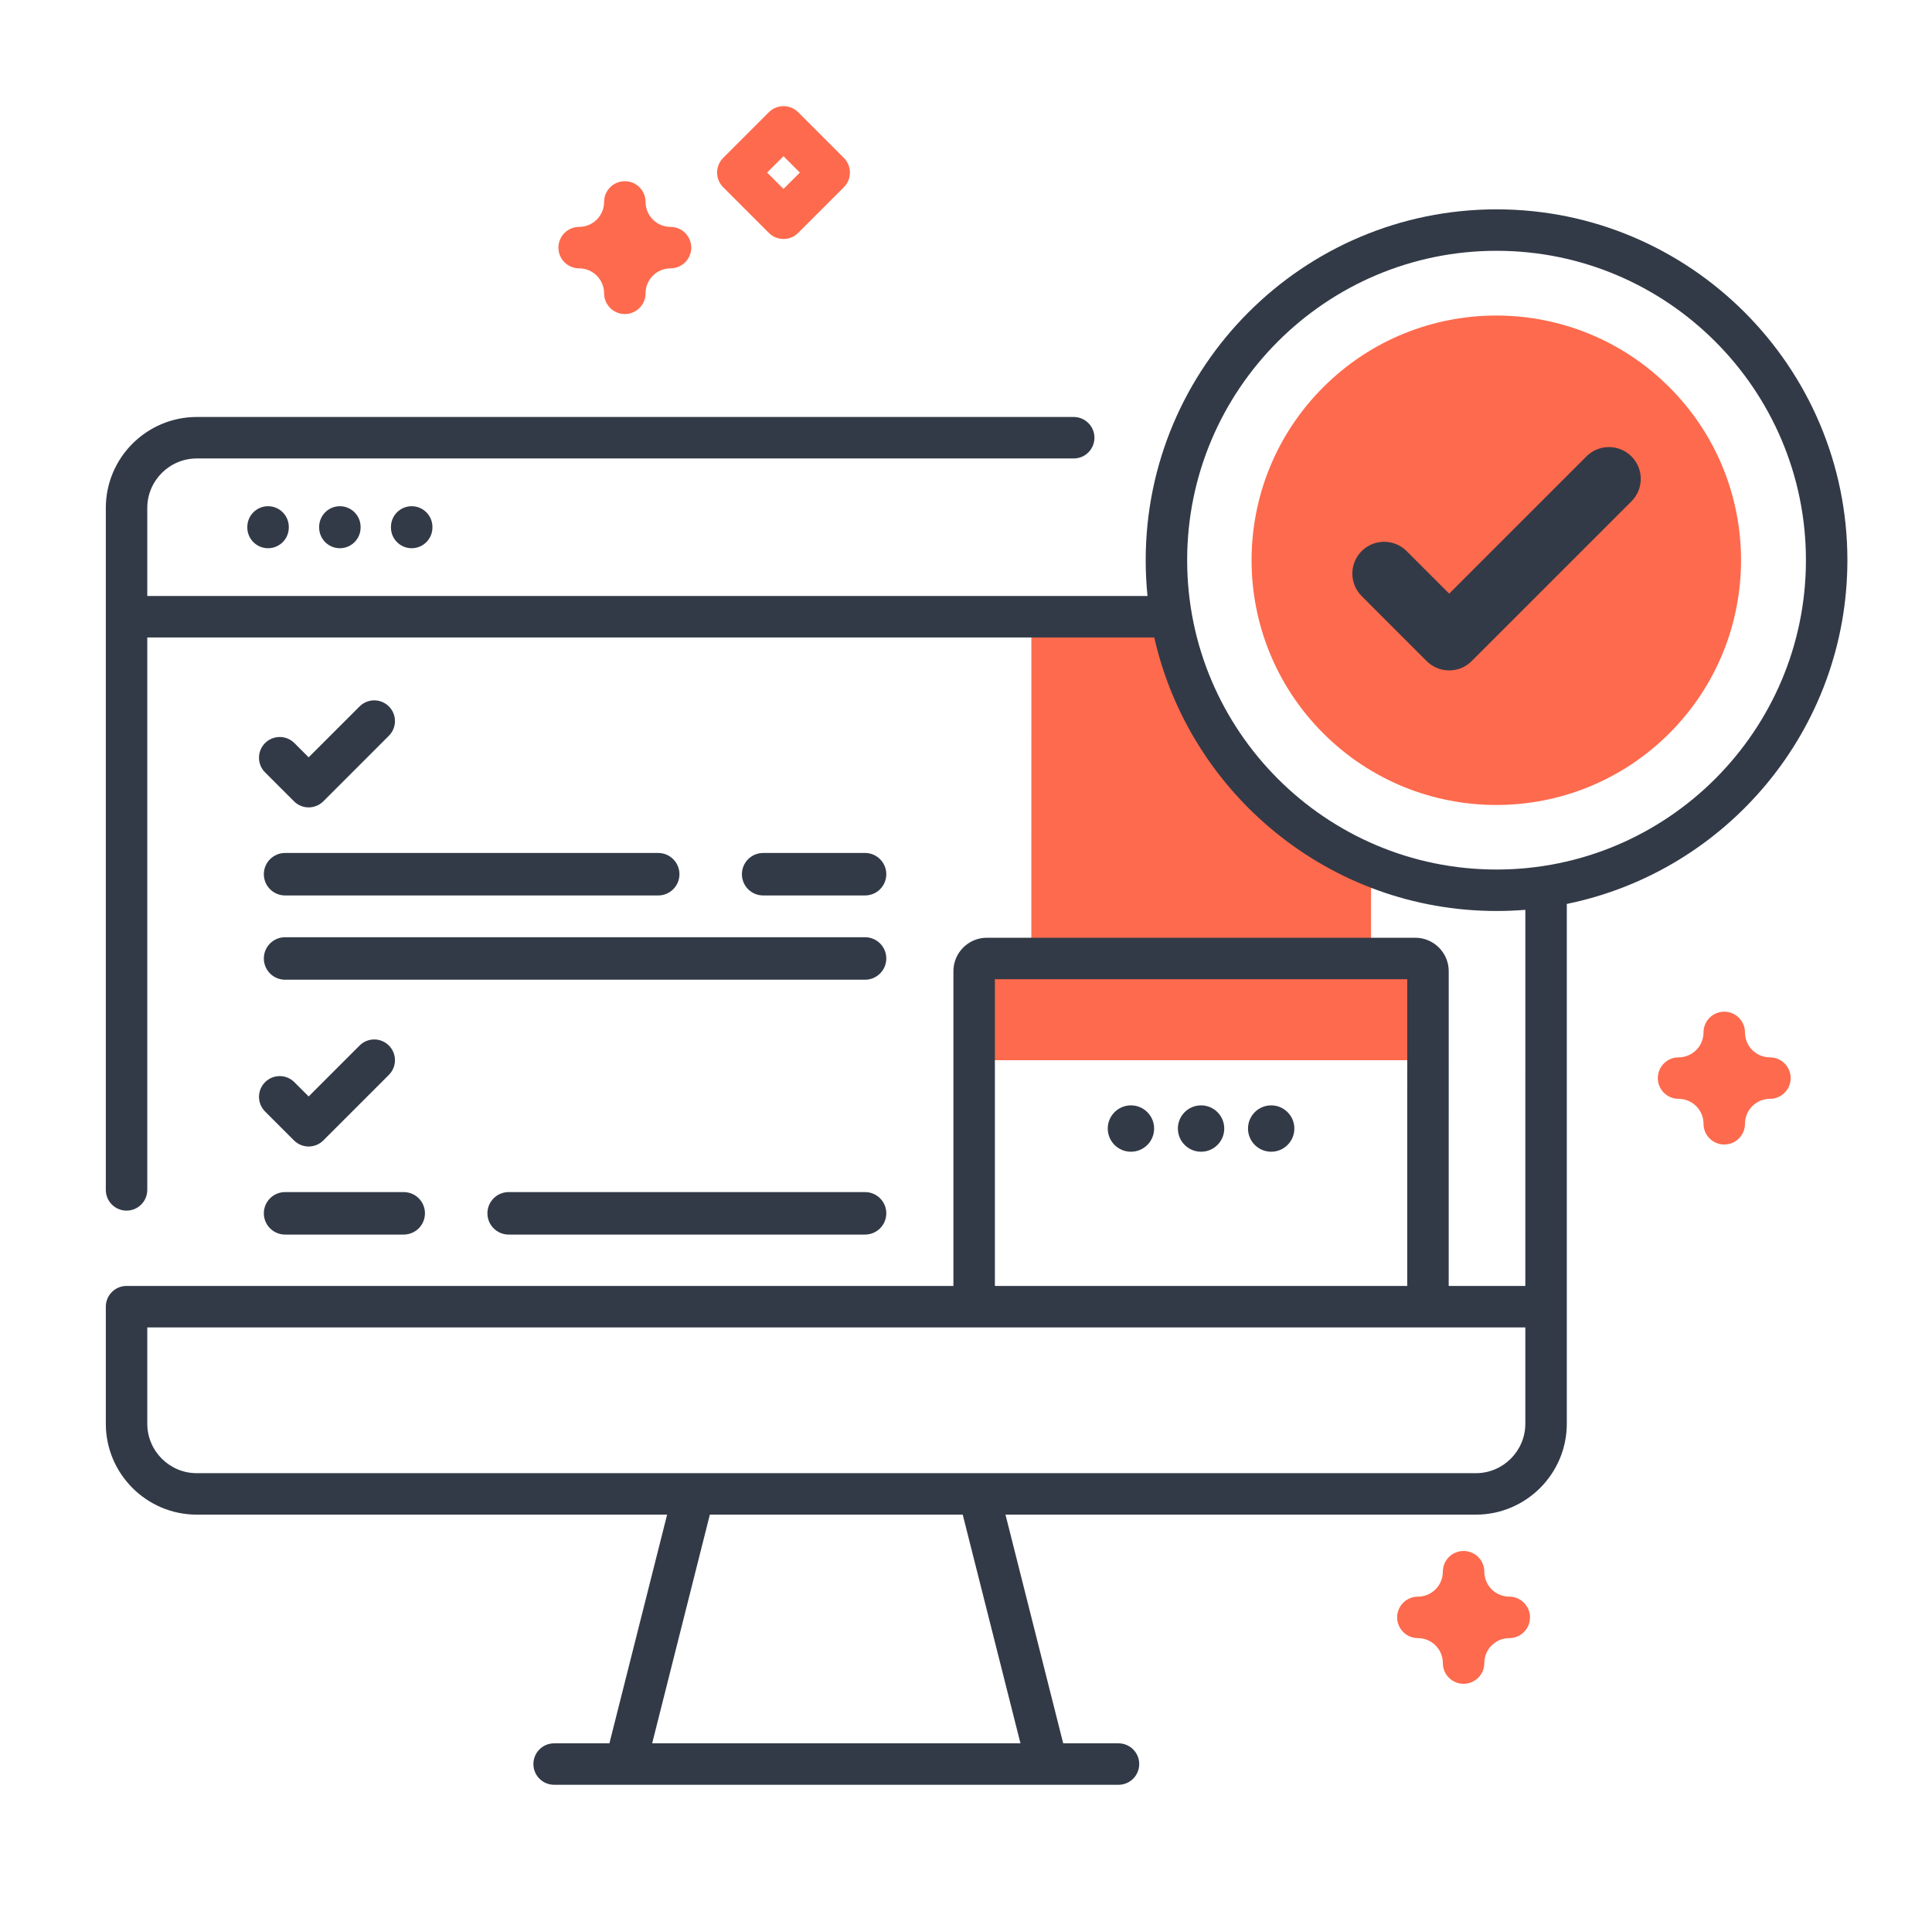
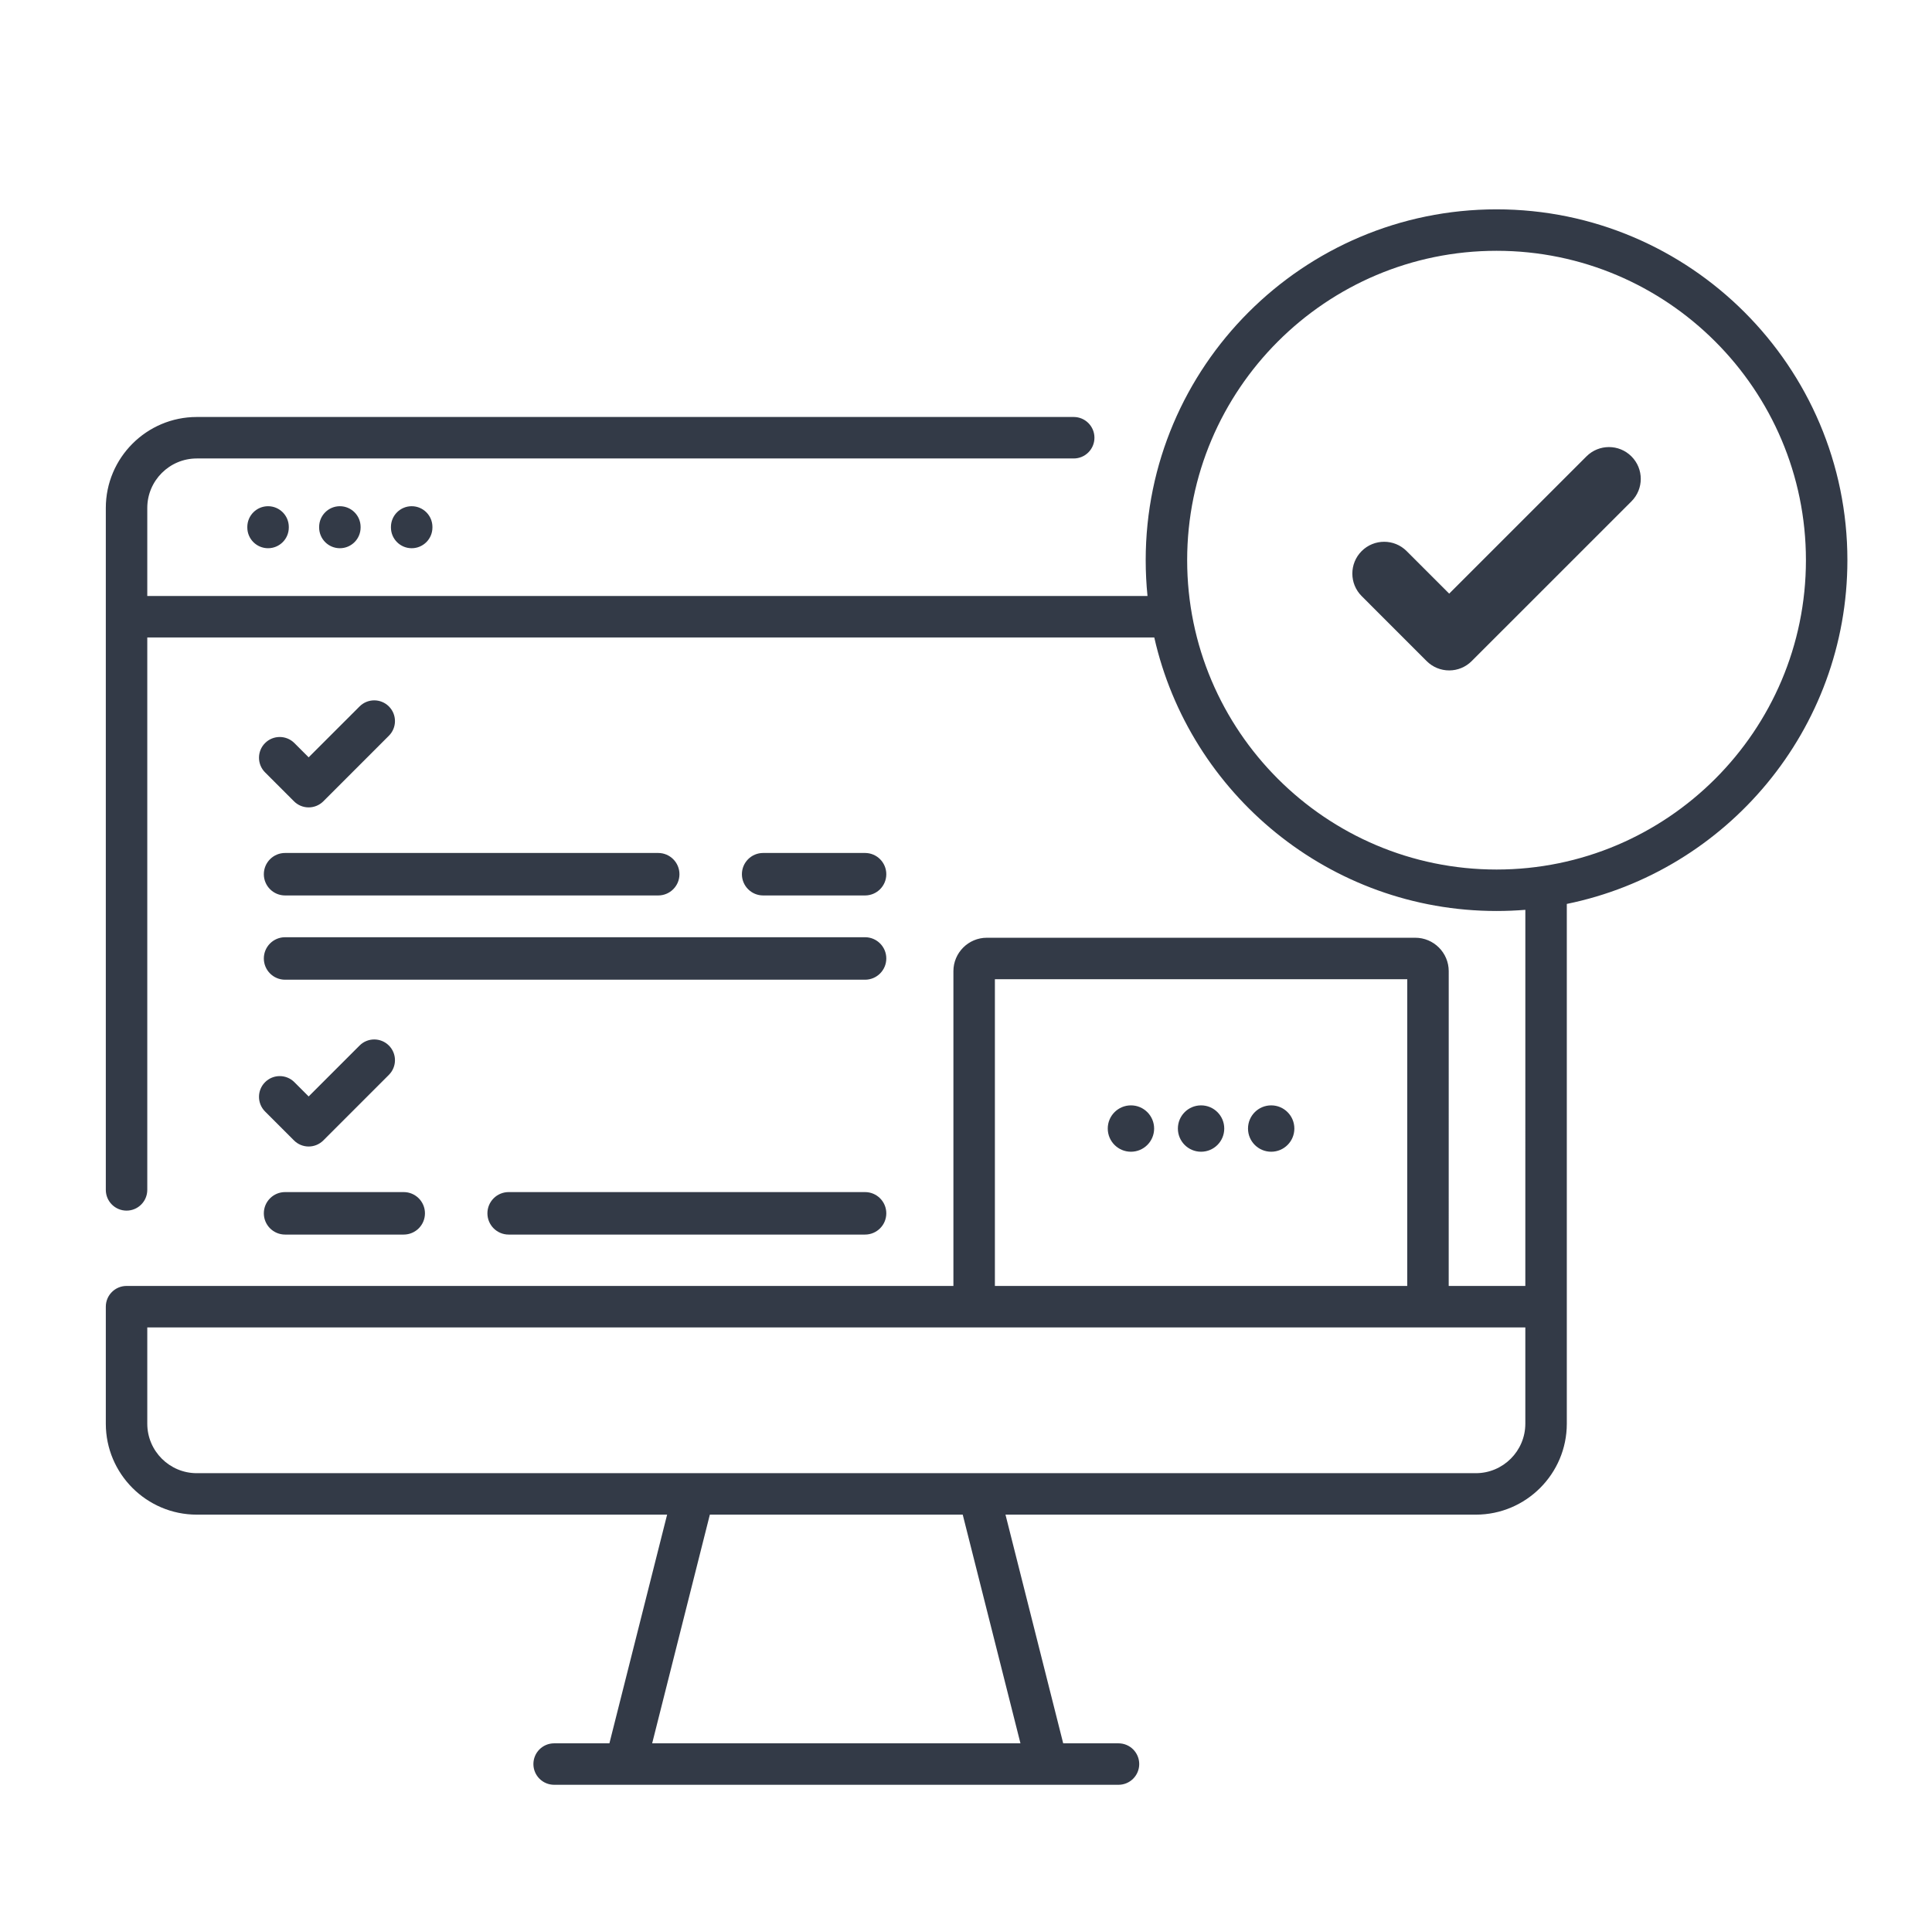
<svg xmlns="http://www.w3.org/2000/svg" width="91" height="90" viewBox="0 0 91 90">
  <g fill="none" transform="translate(.984)">
    <path d="M90,0 L90,90 L0,90 L0,0 L90,0 Z" />
    <g transform="translate(4 5)">
-       <path fill="#FE6A4D" d="M76.23,42.655 C76.77,42.655 77.207,43.093 77.207,43.632 C77.207,44.28 77.734,44.807 78.382,44.807 C78.922,44.807 79.359,45.245 79.359,45.784 C79.359,46.323 78.922,46.76 78.382,46.76 C77.734,46.76 77.207,47.288 77.207,47.936 C77.207,48.475 76.77,48.912 76.23,48.912 C75.691,48.912 75.254,48.475 75.254,47.936 C75.254,47.288 74.726,46.76 74.078,46.76 C73.539,46.76 73.102,46.323 73.102,45.784 C73.102,45.245 73.539,44.807 74.078,44.807 C74.726,44.807 75.254,44.28 75.254,43.632 C75.254,43.093 75.691,42.655 76.23,42.655 Z M50.117,23.55 L53.236,31.014 L59.595,35.49 L59.594,40.148 L61.677,40.148 C62.008,40.148 62.276,40.417 62.276,40.748 L62.276,44.94 L40.9,44.94 L40.9,40.748 C40.9,40.417 41.168,40.148 41.499,40.148 L43.594,40.148 L43.595,23.55 L50.117,23.55 Z M73.645,13.24 C78.147,17.741 78.147,25.04 73.645,29.542 C69.143,34.044 61.845,34.044 57.343,29.542 C52.841,25.04 52.841,17.741 57.343,13.24 C61.845,8.738 69.143,8.738 73.645,13.24 Z M31.921,6.257 C31.662,6.257 31.413,6.154 31.23,5.971 L29.078,3.819 C28.895,3.636 28.792,3.388 28.792,3.129 C28.792,2.869 28.895,2.621 29.078,2.438 L31.23,0.286 C31.413,0.103 31.662,0 31.921,0 C32.18,0 32.428,0.103 32.611,0.286 L34.763,2.438 C35.144,2.819 35.144,3.438 34.763,3.819 L32.611,5.971 C32.428,6.154 32.18,6.257 31.921,6.257 Z M31.149,3.129 L31.92,3.899 L32.691,3.129 L31.92,2.358 L31.149,3.129 Z M24.446,9.793 C23.907,9.793 23.47,9.356 23.47,8.817 C23.47,8.169 22.943,7.641 22.294,7.641 C21.755,7.641 21.318,7.204 21.318,6.665 C21.318,6.125 21.755,5.688 22.294,5.688 C22.942,5.688 23.47,5.161 23.47,4.513 C23.47,3.973 23.907,3.536 24.446,3.536 C24.986,3.536 25.423,3.973 25.423,4.513 C25.423,5.161 25.95,5.688 26.598,5.688 C27.138,5.688 27.575,6.125 27.575,6.665 C27.575,7.204 27.138,7.641 26.598,7.641 C25.95,7.641 25.423,8.169 25.423,8.817 C25.423,9.356 24.986,9.793 24.446,9.793 Z M63.953,74.315 C63.414,74.315 62.976,73.878 62.976,73.338 C62.976,72.69 62.449,72.163 61.801,72.163 C61.261,72.163 60.824,71.726 60.824,71.186 C60.824,70.647 61.261,70.21 61.801,70.21 C62.449,70.21 62.976,69.682 62.976,69.034 C62.976,68.495 63.414,68.058 63.953,68.058 C64.492,68.058 64.93,68.495 64.93,69.034 C64.93,69.682 65.457,70.21 66.105,70.21 C66.644,70.21 67.082,70.647 67.082,71.186 C67.082,71.726 66.644,72.163 66.105,72.163 C65.457,72.163 64.93,72.69 64.93,73.338 C64.93,73.878 64.492,74.315 63.953,74.315 Z" />
      <path fill="#333A47" d="M65.506,4.861 C74.618,4.861 82.031,12.274 82.031,21.386 C82.031,29.366 76.347,36.042 68.815,37.579 L68.815,62.062 C68.815,64.425 66.892,66.347 64.529,66.347 L42.376,66.347 L45.094,77.119 L47.698,77.119 C48.238,77.119 48.675,77.556 48.675,78.095 C48.675,78.635 48.238,79.072 47.698,79.072 L21.117,79.072 C20.577,79.072 20.14,78.635 20.14,78.095 C20.14,77.556 20.577,77.119 21.117,77.119 L23.72,77.119 L26.438,66.347 L4.285,66.347 C1.922,66.347 0,64.425 0,62.062 L0,56.551 C0,56.012 0.437,55.574 0.977,55.574 L39.923,55.574 L39.923,40.747 C39.923,39.879 40.63,39.172 41.499,39.172 L61.677,39.172 C62.546,39.172 63.253,39.879 63.253,40.747 L63.252,55.574 L66.861,55.574 L66.862,37.857 C66.415,37.893 65.962,37.912 65.506,37.912 C57.644,37.912 51.047,32.394 49.384,25.027 L1.953,25.027 L1.953,51.049 C1.953,51.588 1.516,52.026 0.977,52.026 C0.437,52.026 0,51.588 0,51.049 L0,18.928 C0,16.565 1.922,14.642 4.285,14.642 L45.59,14.642 C46.129,14.642 46.566,15.08 46.566,15.619 C46.566,16.158 46.129,16.596 45.59,16.596 L4.285,16.596 C2.999,16.596 1.953,17.642 1.953,18.928 L1.953,23.074 L49.065,23.074 C49.009,22.519 48.98,21.956 48.98,21.386 C48.98,12.274 56.393,4.861 65.506,4.861 Z M40.362,66.347 L28.451,66.347 L25.734,77.119 L43.081,77.119 L40.362,66.347 Z M66.861,57.527 L1.953,57.527 L1.953,62.062 C1.953,63.348 2.999,64.394 4.285,64.394 L64.529,64.394 C65.815,64.394 66.861,63.348 66.861,62.062 L66.861,57.527 Z M61.3,41.125 L41.877,41.125 L41.877,55.574 L61.299,55.574 L61.3,41.125 Z M14.031,51.153 C14.584,51.153 15.032,51.601 15.032,52.153 C15.032,52.706 14.584,53.154 14.031,53.154 L8.444,53.154 C7.891,53.154 7.443,52.706 7.443,52.153 C7.443,51.601 7.891,51.153 8.444,51.153 L14.031,51.153 Z M35.761,51.153 C36.314,51.153 36.762,51.601 36.762,52.153 C36.762,52.706 36.314,53.154 35.761,53.154 L18.975,53.154 C18.422,53.154 17.974,52.706 17.974,52.153 C17.974,51.601 18.422,51.153 18.975,51.153 L35.761,51.153 Z M54.891,47.068 C55.494,47.068 55.982,47.557 55.982,48.16 C55.982,48.763 55.494,49.252 54.891,49.252 C54.288,49.252 53.799,48.763 53.799,48.16 C53.799,47.557 54.288,47.068 54.891,47.068 Z M51.588,47.068 C52.191,47.068 52.68,47.557 52.68,48.16 C52.68,48.763 52.191,49.252 51.588,49.252 C50.985,49.252 50.496,48.763 50.496,48.16 C50.496,47.557 50.985,47.068 51.588,47.068 Z M48.285,47.068 C48.888,47.068 49.377,47.557 49.377,48.16 C49.377,48.763 48.888,49.252 48.285,49.252 C47.682,49.252 47.193,48.763 47.193,48.16 C47.193,47.557 47.682,47.068 48.285,47.068 Z M13.333,44.249 C13.715,44.631 13.715,45.249 13.333,45.631 L10.245,48.72 C10.062,48.903 9.813,49.006 9.554,49.006 C9.295,49.006 9.047,48.903 8.864,48.72 L7.501,47.357 C7.12,46.975 7.12,46.357 7.501,45.976 C7.882,45.594 8.501,45.594 8.882,45.976 L9.554,46.648 L11.953,44.249 C12.334,43.868 12.952,43.868 13.333,44.249 Z M35.761,39.148 C36.314,39.148 36.762,39.596 36.762,40.148 C36.762,40.701 36.314,41.149 35.761,41.149 L8.444,41.149 C7.891,41.149 7.443,40.701 7.443,40.148 C7.443,39.596 7.891,39.148 8.444,39.148 L35.761,39.148 Z M26.018,35.179 C26.571,35.179 27.019,35.627 27.019,36.18 C27.019,36.732 26.571,37.18 26.018,37.18 L8.444,37.18 C7.891,37.18 7.443,36.732 7.443,36.18 C7.443,35.627 7.891,35.179 8.444,35.179 L26.018,35.179 Z M35.761,35.179 C36.314,35.179 36.762,35.627 36.762,36.18 C36.762,36.732 36.314,37.18 35.761,37.18 L30.961,37.18 C30.409,37.18 29.961,36.732 29.961,36.18 C29.961,35.627 30.408,35.179 30.961,35.179 L35.761,35.179 Z M65.506,6.814 C57.47,6.814 50.933,13.351 50.933,21.386 C50.933,29.422 57.47,35.959 65.506,35.959 C73.541,35.959 80.078,29.422 80.078,21.386 C80.078,13.351 73.541,6.814 65.506,6.814 Z M13.333,28.276 C13.715,28.657 13.715,29.276 13.333,29.657 L10.245,32.746 C10.062,32.929 9.813,33.032 9.554,33.032 C9.295,33.032 9.047,32.929 8.864,32.746 L7.501,31.383 C7.12,31.002 7.12,30.383 7.501,30.002 C7.882,29.621 8.501,29.621 8.882,30.002 L9.554,30.674 L11.953,28.276 C12.334,27.895 12.952,27.895 13.333,28.276 Z M71.859,16.498 C72.445,17.083 72.445,18.031 71.859,18.617 L64.334,26.141 C64.053,26.423 63.672,26.58 63.275,26.58 C62.877,26.58 62.496,26.423 62.215,26.142 L59.152,23.078 C58.567,22.493 58.567,21.545 59.152,20.959 C59.738,20.374 60.686,20.374 61.271,20.959 L63.275,22.963 L69.74,16.498 C70.326,15.913 71.274,15.913 71.859,16.498 Z M7.642,18.845 C8.181,18.845 8.619,19.283 8.619,19.822 L8.619,19.847 C8.619,20.387 8.181,20.824 7.642,20.824 C7.103,20.824 6.665,20.387 6.665,19.847 L6.665,19.822 C6.665,19.283 7.103,18.845 7.642,18.845 Z M11.024,18.845 C11.564,18.845 12.001,19.283 12.001,19.822 L12.001,19.847 C12.001,20.387 11.564,20.824 11.024,20.824 C10.485,20.824 10.048,20.387 10.048,19.847 L10.048,19.822 C10.048,19.283 10.485,18.845 11.024,18.845 Z M14.407,18.845 C14.946,18.845 15.384,19.283 15.384,19.822 L15.384,19.847 C15.384,20.387 14.946,20.824 14.407,20.824 C13.868,20.824 13.43,20.387 13.43,19.847 L13.43,19.822 C13.43,19.283 13.868,18.845 14.407,18.845 Z" />
    </g>
  </g>
</svg>